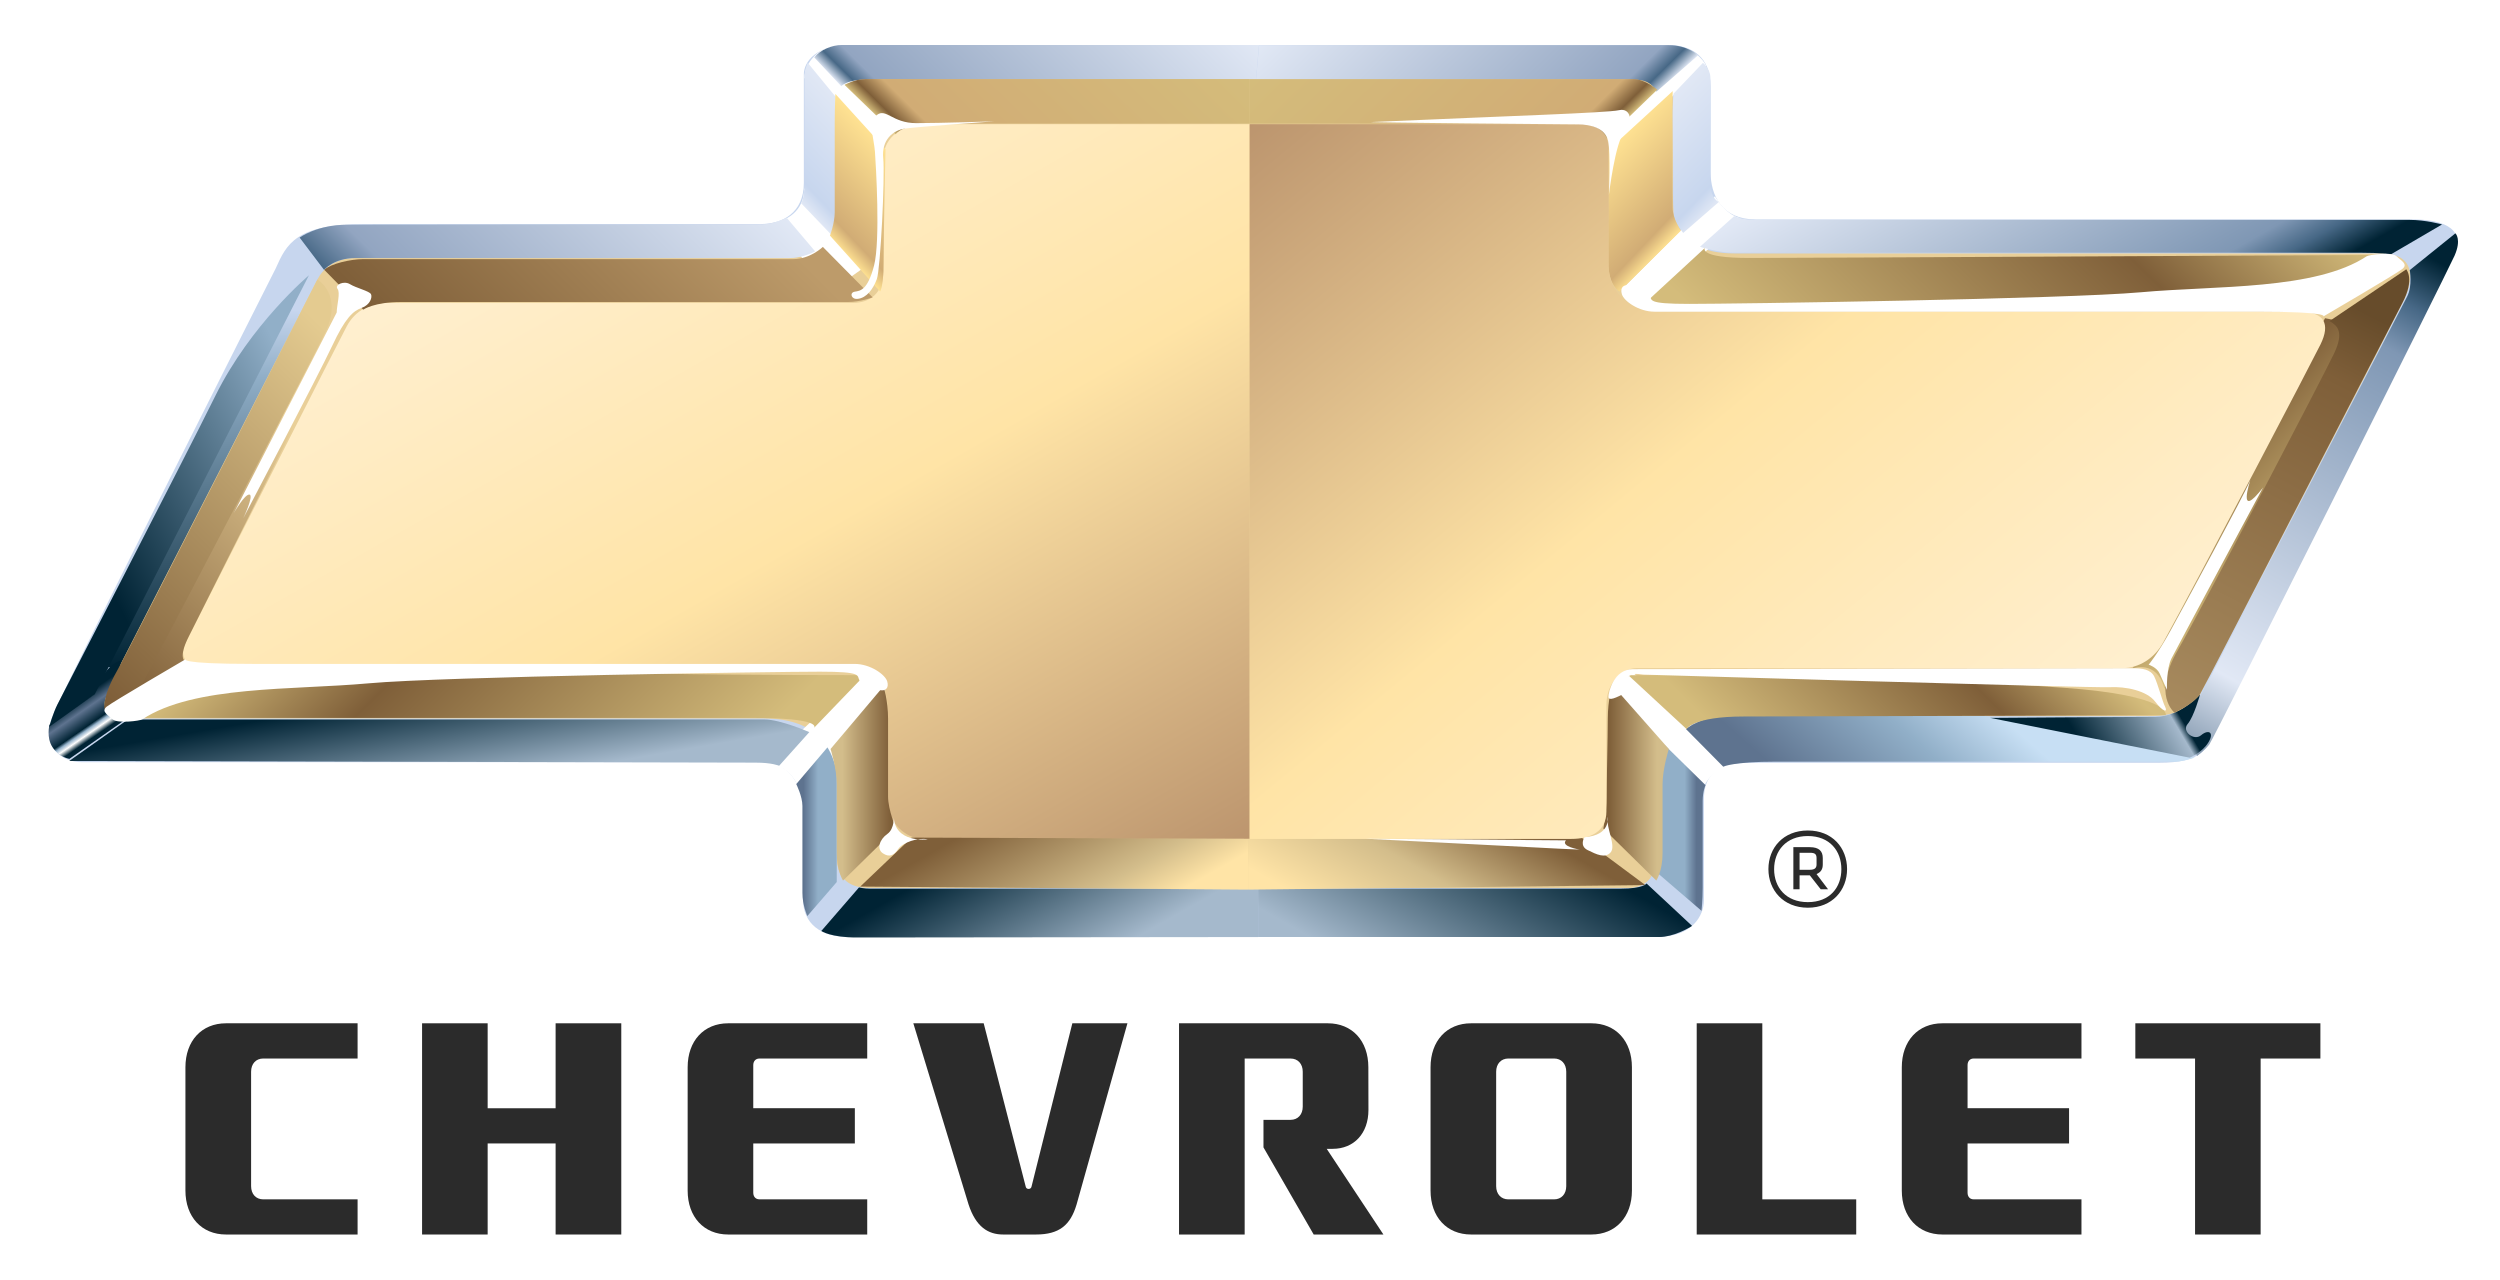
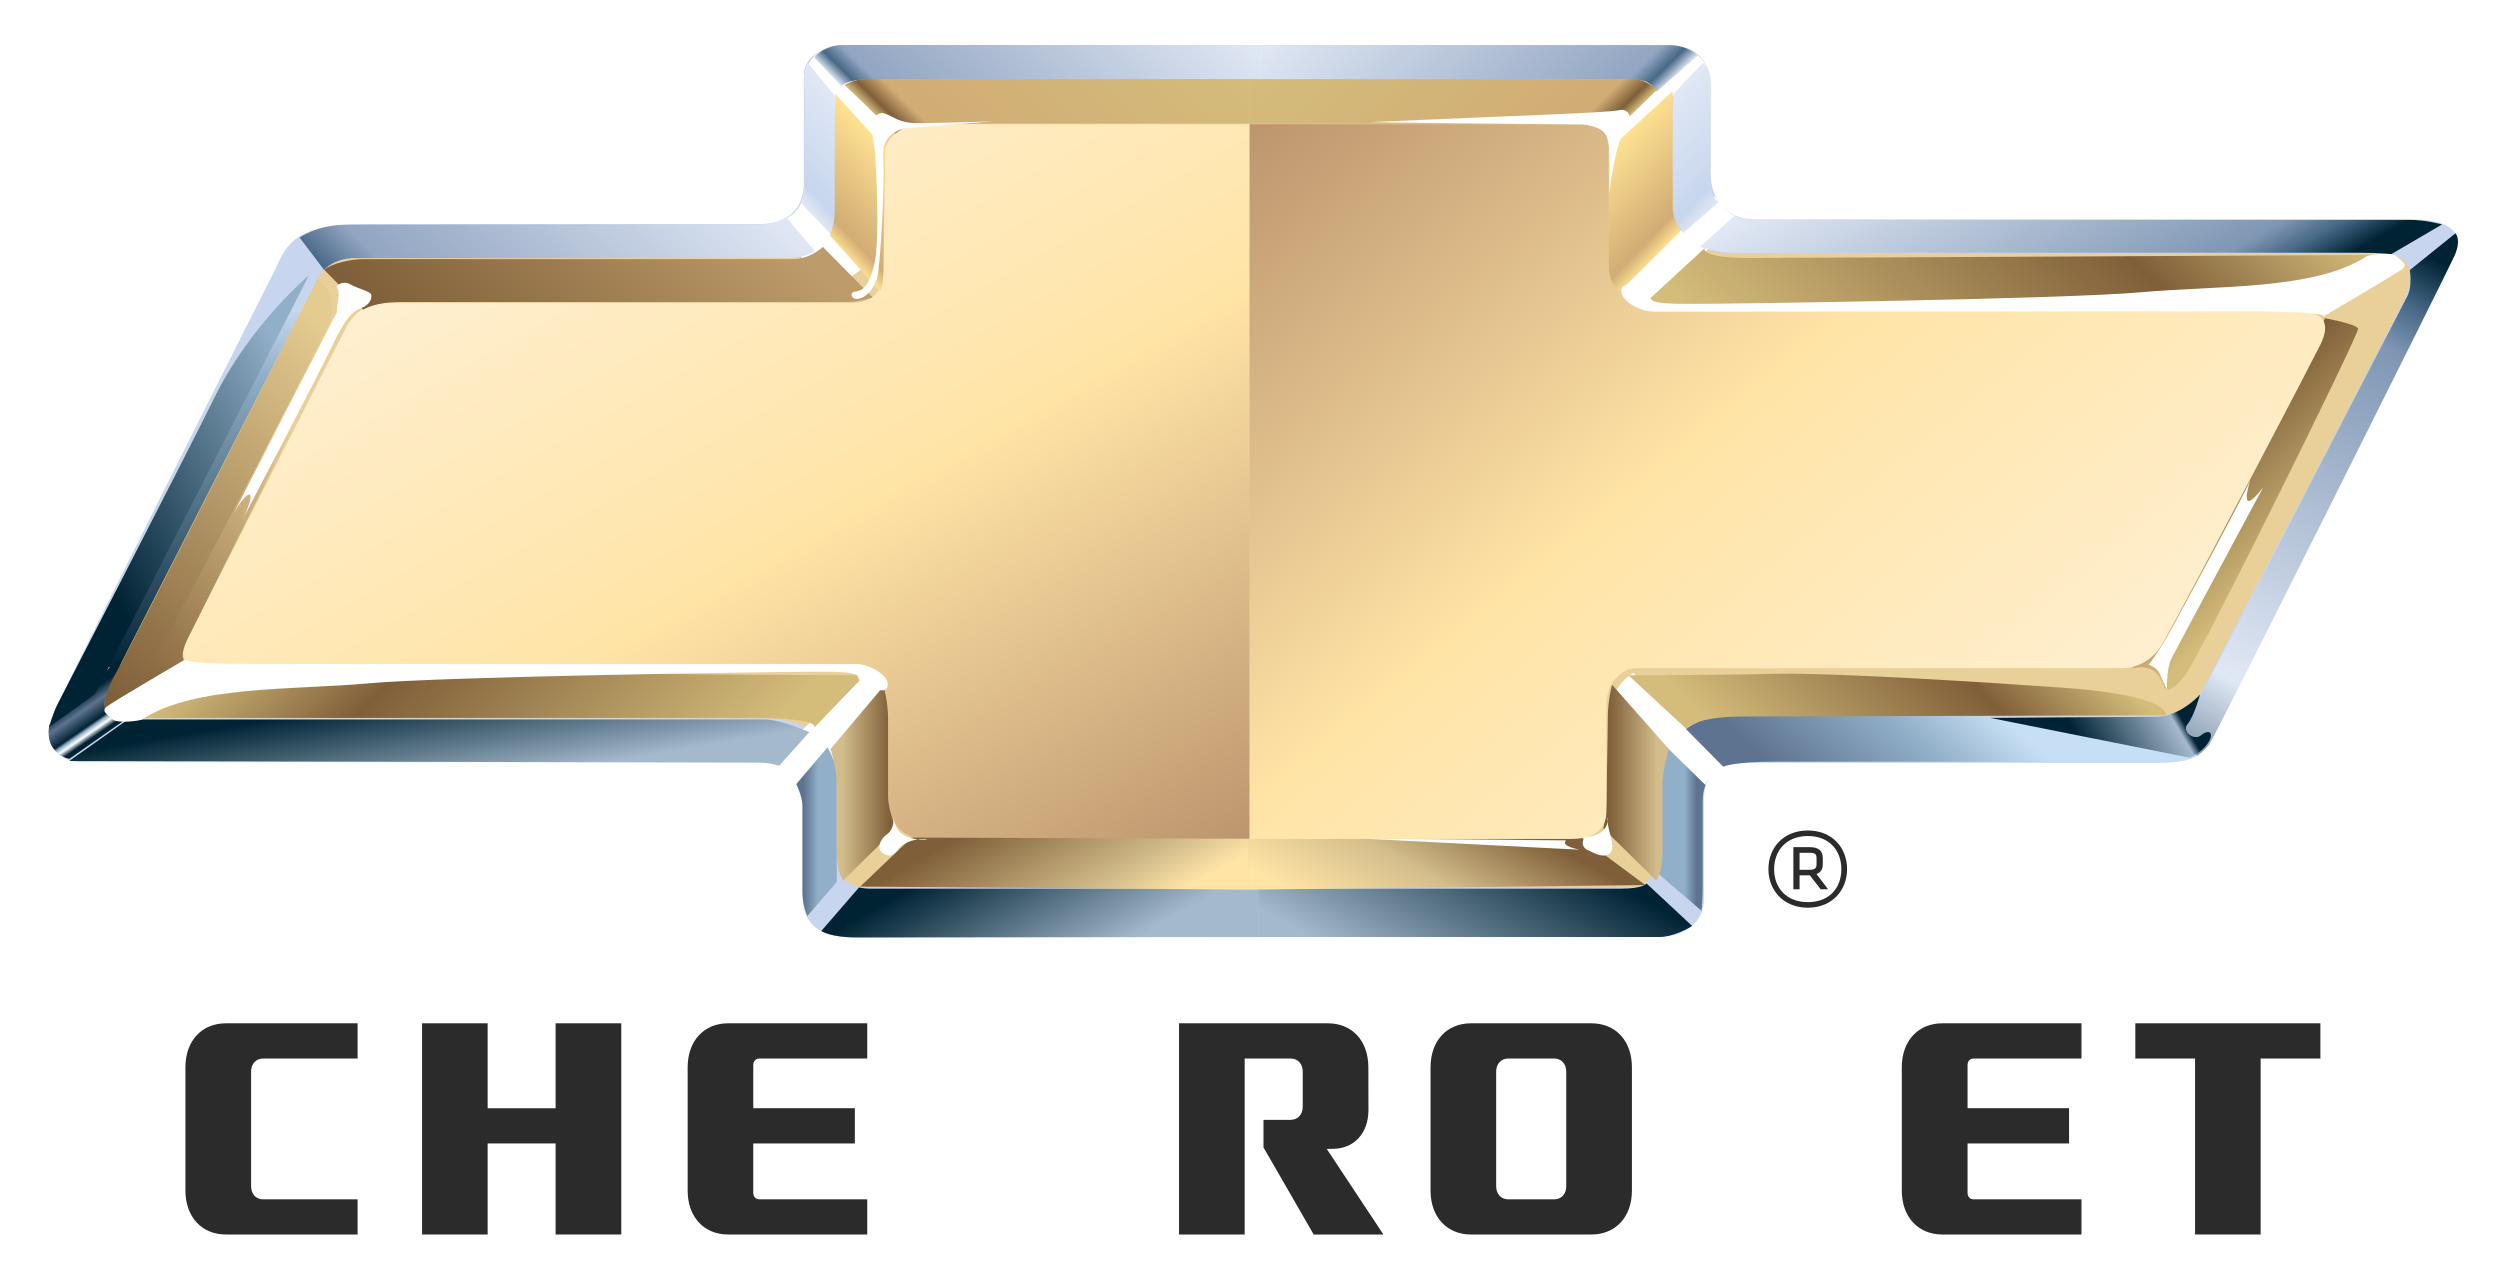
<svg xmlns="http://www.w3.org/2000/svg" width="82" height="42" viewBox="0 0 82 42" fill="none">
  <rect width="82" height="42" fill="white" />
  <g style="mix-blend-mode:luminosity">
    <path d="M9.043 8.804C9.4 8.001 9.707 7.349 11.956 7.349H24.936C25.651 7.349 26.366 6.997 26.366 5.994V2.432C26.366 2.028 26.775 1.476 27.848 1.476H54.728C55.494 1.476 56.108 1.878 56.108 2.831V5.643C56.108 6.395 56.465 7.198 57.59 7.198H79.154C79.921 7.198 80.943 7.398 80.483 8.353C80.023 9.305 73.022 23.254 72.548 24.186C72.365 24.543 72.223 25.02 70.806 25.02H57.55C56.921 25.02 55.889 25.02 55.889 26.213V29.533C55.889 30.01 55.525 30.727 54.371 30.727H27.776C26.945 30.727 26.338 30.308 26.338 29.493V26.57C26.338 25.934 25.994 25.001 25.023 25.001H2.698C1.989 25.001 1.321 24.463 1.746 23.431C2.172 22.396 9.043 8.804 9.043 8.804Z" fill="#C7D6EE" />
    <path d="M3.453 21.881L4.074 21.883L10.173 9.963L9.553 9.961L3.453 21.881Z" fill="url(#paint0_linear_1442_8962)" />
    <path d="M25.076 23.566H4.196C3.468 23.566 3.212 23.239 3.496 22.683C5.077 19.594 10.276 9.437 10.411 9.168C10.569 8.851 10.952 8.463 11.659 8.463H25.67C27.123 8.463 27.371 7.839 27.371 6.712V3.355C27.371 2.903 27.676 2.603 28.212 2.603H53.874C54.563 2.603 54.869 2.827 54.869 3.279V5.758C54.869 6.736 54.681 8.313 56.898 8.313H78.103C79.056 8.313 79.303 8.944 78.799 9.942C76.922 13.66 72.305 22.476 72.161 22.775C71.979 23.155 71.415 23.489 70.512 23.489H56.593C55.445 23.489 54.298 24.241 54.298 25.369V28.233C54.298 28.755 53.979 29.125 53.412 29.125H28.511C27.741 29.125 27.447 28.696 27.447 28.125V25.519C27.447 24.617 26.835 23.566 25.076 23.566Z" fill="#E9CF98" />
    <path d="M52.922 22.897L55.846 25.891C55.846 25.891 56.055 25.234 56.848 25.072L53.573 22.071C53.573 22.071 53.047 22.363 52.922 22.897Z" fill="white" />
    <path d="M25.145 25.027C25.145 25.027 26.314 25.069 26.314 26.586L29.029 22.647L28.277 22.113L25.145 25.027Z" fill="white" />
    <path d="M54.002 10.109L57.086 7.157C57.086 7.157 56.668 7.107 56.249 6.439L53.191 9.494L54.002 10.109Z" fill="white" />
    <path d="M52.668 4.081L55.517 1.695C55.517 1.695 55.831 1.874 55.961 2.157L52.982 4.852L52.668 4.081Z" fill="white" />
    <path d="M26.387 2.56C26.387 2.066 26.854 1.483 27.619 1.483L29.781 4.107C29.781 4.107 29.134 4.107 29.032 4.342C28.929 4.576 28.828 5.078 28.828 5.078L26.387 2.56Z" fill="white" />
    <path d="M25.453 7.285C25.453 7.285 26.377 7.142 26.377 6.172L28.519 8.648L27.154 9.617L25.453 7.285Z" fill="white" />
    <path d="M41.298 1.481L41.199 2.609H53.546C53.951 2.609 54.179 2.709 54.331 3.008L55.699 1.814C55.699 1.814 55.355 1.481 54.729 1.481H41.298V1.481Z" fill="url(#paint1_linear_1442_8962)" />
    <path d="M27.618 1.475C27.289 1.475 26.909 1.635 26.707 1.883L27.593 2.828C27.593 2.828 27.77 2.604 28.479 2.604H41.197L41.295 1.475H27.618V1.475Z" fill="url(#paint2_linear_1442_8962)" />
    <path d="M26.387 2.554V5.995C26.387 6.535 26.277 6.667 26.277 6.667L27.255 7.688C27.255 7.688 27.395 7.335 27.395 7.119V3.71C27.395 3.494 27.414 3.181 27.414 3.181L26.497 2.064C26.497 2.064 26.387 2.259 26.387 2.554" fill="url(#paint3_linear_1442_8962)" />
    <path d="M54.89 3.074C54.89 3.074 54.863 3.474 54.863 3.689C54.863 3.904 54.89 6.811 54.89 7.026C54.89 7.241 55.209 7.641 55.209 7.641L56.379 6.624C56.379 6.624 56.101 6.533 56.101 5.992V2.552C56.101 2.257 55.856 2.062 55.856 2.062L54.89 3.074V3.074Z" fill="url(#paint4_linear_1442_8962)" />
    <path d="M25.008 7.357C24.641 7.357 12.046 7.371 11.375 7.371C10.401 7.371 9.828 7.793 9.828 7.793L10.629 8.852C10.629 8.852 10.95 8.464 11.657 8.464H25.869C26.364 8.464 26.736 8.244 26.736 8.244L25.808 7.148C25.808 7.148 25.352 7.357 25.008 7.357" fill="url(#paint5_linear_1442_8962)" />
    <path d="M3.077 22.774L1.624 23.774C1.624 23.774 1.509 24.188 1.726 24.514C1.944 24.84 2.276 24.891 2.276 24.891L4.166 23.564C4.166 23.564 3.096 23.515 3.541 22.737C3.987 21.959 3.962 21.665 3.962 21.665C3.962 21.665 3.443 21.749 3.077 22.774Z" fill="url(#paint6_linear_1442_8962)" />
    <path d="M7.067 12.977C5.908 15.319 2.018 22.84 1.882 23.108C1.746 23.376 1.609 23.844 1.609 23.844L3.108 22.773L10.133 9.029C10.133 9.029 8.225 10.635 7.067 12.977" fill="url(#paint7_linear_1442_8962)" />
    <path d="M4.196 23.599L2.27 24.96C2.27 24.96 24.215 25.013 24.77 25.013C25.323 25.013 25.556 25.117 25.556 25.117L26.545 24.014C26.545 24.014 25.601 23.599 25.076 23.599H4.196V23.599Z" fill="url(#paint8_linear_1442_8962)" />
    <path d="M26.117 25.718C26.117 25.718 26.319 26.117 26.319 26.436V29.286C26.319 29.693 26.481 30.047 26.481 30.047L27.445 28.931V25.517C27.445 24.972 27.14 24.514 27.14 24.514L26.117 25.718V25.718Z" fill="url(#paint9_linear_1442_8962)" />
    <path d="M54.297 25.16V28.575L55.81 29.875C55.81 29.875 55.848 29.528 55.848 29.122V26.27C55.848 25.952 55.941 25.752 55.941 25.752L54.618 24.453C54.618 24.453 54.297 24.615 54.297 25.16" fill="url(#paint10_linear_1442_8962)" />
    <path d="M53.163 29.148H41.266V30.734H54.43C54.878 30.734 55.4 30.442 55.499 30.368L54.007 28.978C54.007 28.978 53.908 29.148 53.163 29.148Z" fill="url(#paint11_linear_1442_8962)" />
    <path d="M26.938 30.537C26.938 30.537 27.244 30.75 28.1 30.75C28.956 30.75 41.267 30.735 41.267 30.735V29.149H28.56C28.33 29.149 28.176 29.107 28.176 29.107L26.938 30.537V30.537Z" fill="url(#paint12_linear_1442_8962)" />
    <path d="M30.354 4.073C29.665 4.073 28.977 4.449 28.977 5.201V8.883C28.977 9.633 28.517 9.934 27.982 9.934H12.748C12.129 9.934 11.65 10.188 11.375 10.699C11.149 11.119 7.345 18.609 6.115 21.029C5.849 21.554 6.082 21.873 6.766 21.873H28.059C28.977 21.873 29.13 22.7 29.13 23.526V26.387C29.13 26.915 29.665 27.516 30.277 27.516H40.989V4.073H30.354Z" fill="url(#paint13_linear_1442_8962)" />
    <path d="M55.297 23.91L56.523 25.148C56.523 25.148 56.83 24.982 58.261 24.982H71.343C71.615 24.982 71.99 24.848 71.99 24.848L65.075 23.476C65.075 23.476 57.068 23.482 56.694 23.476C56.68 23.476 56.666 23.476 56.652 23.476C55.84 23.476 55.297 23.91 55.297 23.91Z" fill="url(#paint14_linear_1442_8962)" />
    <path d="M55.758 8.094C55.758 8.094 56.356 8.29 56.844 8.29H77.442C78.069 8.29 78.434 8.336 78.434 8.336L80.099 7.362C80.099 7.362 79.565 7.212 79.031 7.212H57.639C57.105 7.212 56.882 7.089 56.882 7.089L55.758 8.094Z" fill="url(#paint15_linear_1442_8962)" />
    <path d="M79.04 8.859C79.04 8.859 79.135 9.372 78.957 9.721C78.779 10.07 72.553 22.096 72.272 22.648C71.99 23.2 71.356 23.404 71.356 23.404L72.065 24.797C72.065 24.797 72.316 24.609 72.465 24.42C72.612 24.231 80.273 8.922 80.51 8.385C80.746 7.847 80.538 7.653 80.538 7.653L79.04 8.859Z" fill="url(#paint16_linear_1442_8962)" />
    <path d="M70.698 23.513C69.88 23.513 65.281 23.547 65.281 23.547L71.822 24.852C71.822 24.852 72.231 24.686 72.436 24.349C72.64 24.015 72.435 23.915 72.197 24.115C71.959 24.317 71.55 23.983 71.754 23.748C71.959 23.513 72.163 22.777 72.163 22.777C72.163 22.777 71.516 23.513 70.698 23.513" fill="url(#paint17_linear_1442_8962)" />
    <path d="M9.847 22.472C5.563 22.753 4.195 23.548 4.195 23.548H24.651C26.977 23.548 26.712 23.86 26.699 23.875L28.364 22.145C28.364 22.145 24.318 22.145 21.748 22.098C21.421 22.092 21.054 22.09 20.654 22.09C17.906 22.09 13.586 22.227 9.847 22.472M26.698 23.875C26.698 23.875 26.698 23.875 26.699 23.875L26.698 23.875Z" fill="url(#paint18_linear_1442_8962)" />
    <path d="M58.096 22.102C56.276 22.148 53.41 22.148 53.41 22.148L55.32 23.914C55.32 23.914 55.516 23.501 57.201 23.501C58.888 23.501 71.037 23.46 71.037 23.46C71.037 23.46 71.242 22.807 67.665 22.557C64.847 22.359 60.594 22.096 58.538 22.096C58.376 22.096 58.229 22.098 58.096 22.102" fill="url(#paint19_linear_1442_8962)" />
    <path d="M53.77 10.114C53.77 10.114 56.636 10.114 58.456 10.161C60.276 10.208 71.31 9.716 74.345 9.435C77.379 9.155 78.347 8.36 78.347 8.36C78.347 8.36 59.055 8.461 57.37 8.461C55.685 8.461 55.92 8.133 55.92 8.133L53.77 10.114V10.114Z" fill="url(#paint20_linear_1442_8962)" />
    <path d="M27.242 24.567C27.242 24.567 27.447 25.218 27.447 25.72V27.979C27.447 28.581 27.651 28.883 27.651 28.883L29.389 27.176C29.389 27.176 29.129 26.574 29.129 26.122V23.576C29.129 22.987 28.98 22.508 28.98 22.508L27.242 24.567V24.567Z" fill="url(#paint21_linear_1442_8962)" />
    <path d="M52.736 23.561C52.736 24.15 52.696 25.726 52.696 26.178C52.696 26.629 52.59 27.176 52.59 27.176L54.327 28.883C54.327 28.883 54.532 28.581 54.532 27.979V25.72C54.532 25.218 54.737 24.567 54.737 24.567L52.876 22.46C52.876 22.46 52.736 22.974 52.736 23.561Z" fill="url(#paint22_linear_1442_8962)" />
    <path d="M28.215 29.08L40.888 29.18L40.939 29.179V27.512L29.901 27.473L28.215 29.08Z" fill="url(#paint23_linear_1442_8962)" />
    <path d="M40.988 27.513H40.938V29.18L53.968 29.031L51.873 27.474L40.988 27.513Z" fill="url(#paint24_linear_1442_8962)" />
    <path d="M28.388 2.594C28.03 2.594 27.699 2.783 27.699 2.783L29.379 4.406C29.379 4.406 29.544 4.054 30.728 4.054H40.992V2.594H28.388Z" fill="url(#paint25_linear_1442_8962)" />
    <path d="M40.988 2.596V4.057H51.252C52.436 4.057 52.681 4.562 52.681 4.562L54.36 2.94C54.36 2.94 53.95 2.596 53.592 2.596H40.988V2.596Z" fill="url(#paint26_linear_1442_8962)" />
    <path d="M27.379 4.017V6.965C27.379 7.315 27.223 7.729 27.223 7.729L28.868 9.562C28.868 9.562 28.979 9.41 28.979 8.646C28.979 7.882 29.045 4.892 29.045 4.892L27.401 3.08C27.401 3.08 27.379 3.559 27.379 4.017" fill="url(#paint27_linear_1442_8962)" />
    <path d="M52.75 4.927V8.592C52.75 9.356 53.114 9.562 53.114 9.562L55.124 7.574C55.124 7.574 54.862 7.157 54.862 6.809C54.862 6.459 54.845 4.328 54.845 3.87C54.845 3.412 54.865 2.988 54.865 2.988L52.75 4.927V4.927Z" fill="url(#paint28_linear_1442_8962)" />
    <path d="M26.018 8.499H11.915C11.506 8.499 10.841 8.65 10.637 8.851L11.915 10.156C11.915 10.156 12.272 9.906 13.141 9.906H27.806C28.216 9.906 28.624 9.754 28.624 9.754L26.989 8.098C26.989 8.098 26.58 8.499 26.018 8.499" fill="url(#paint29_linear_1442_8962)" />
    <path d="M69.945 21.926C69.945 21.926 70.735 21.634 70.982 22.556C70.982 22.556 71.179 22.847 71.722 22.071C72.265 21.296 77.399 10.923 77.348 10.777C77.298 10.632 76.262 10.437 76.262 10.437L69.945 21.926V21.926Z" fill="url(#paint30_linear_1442_8962)" />
-     <path d="M76.408 10.531C76.655 10.676 76.902 10.87 76.556 11.597C76.211 12.323 72.263 19.886 71.424 21.339C70.585 22.793 71.324 23.375 71.324 23.375C71.324 23.375 71.967 23.083 72.16 22.769C72.354 22.454 78.383 10.724 78.798 9.937C79.213 9.149 78.925 8.834 78.925 8.834L76.408 10.531V10.531Z" fill="url(#paint31_linear_1442_8962)" />
    <path d="M40.988 4.073V27.516H51.542C52.154 27.516 52.69 27.29 52.69 26.613V23.116C52.69 22.44 53.148 21.915 53.684 21.915H69.606C70.165 21.915 70.666 21.594 70.957 21.066C72.258 18.703 75.841 11.851 76.112 11.299C76.443 10.625 76.238 10.234 75.472 10.234H54.373C53.455 10.234 52.765 9.559 52.765 8.732V4.9C52.765 4.374 52.46 4.073 51.771 4.073H40.988V4.073Z" fill="url(#paint32_linear_1442_8962)" />
    <path d="M4.023 22.898L6.066 21.682C6.066 21.682 5.832 21.582 6.2 20.859C6.568 20.136 10.017 13.229 10.017 13.229L9.247 13.066L4.023 22.898V22.898Z" fill="url(#paint33_linear_1442_8962)" />
    <path d="M3.839 22.003C3.327 22.907 3.43 23.258 3.43 23.258L4.656 22.455C4.656 22.455 10.124 12.066 10.686 10.861C11.248 9.656 10.411 9.166 10.411 9.166C10.411 9.166 4.35 21.1 3.839 22.003" fill="url(#paint34_linear_1442_8962)" />
    <path d="M4.668 23.594C4.587 23.648 3.84 23.738 3.694 23.594C3.547 23.452 3.303 23.34 3.498 23.18C3.694 23.02 6.097 21.617 6.097 21.617C6.097 21.617 5.805 21.776 8.275 21.776H28.029C28.549 21.776 29.036 22.127 29.101 22.35C29.167 22.574 29.036 22.669 28.874 22.638C28.712 22.606 28.289 22.478 28.192 22.318C28.094 22.159 28.322 22.031 26.892 22.031C25.462 22.031 14.546 22.191 12.077 22.414C9.607 22.638 6.357 22.478 4.668 23.594Z" fill="white" />
    <path d="M77.63 8.404C77.711 8.352 78.459 8.261 78.605 8.404C78.751 8.548 78.995 8.66 78.8 8.82C78.605 8.979 76.201 10.383 76.201 10.383C76.201 10.383 76.492 10.224 74.023 10.224H54.269C53.749 10.224 53.262 9.873 53.197 9.649C53.132 9.425 53.261 9.329 53.423 9.362C53.587 9.394 54.009 9.522 54.106 9.681C54.204 9.841 53.976 9.968 55.406 9.968C56.836 9.968 67.752 9.809 70.222 9.586C72.691 9.362 75.941 9.522 77.63 8.404Z" fill="white" />
    <path d="M11.044 10.25C11.044 10.024 11.172 9.597 11.07 9.473C10.968 9.347 11.274 9.196 11.479 9.321C11.683 9.447 12.117 9.547 12.168 9.648C12.219 9.748 12.143 9.998 11.862 10.099C11.581 10.199 11.325 10.425 10.891 11.353C10.456 12.283 7.978 17 7.978 17C7.978 17 8.336 16.248 8.183 16.222C8.029 16.197 7.672 16.825 7.672 16.825L11.044 10.25Z" fill="white" />
    <path d="M28.127 9.803C27.916 9.824 27.856 9.597 28.037 9.567C28.218 9.537 28.458 9.523 28.669 8.71C28.88 7.896 28.73 5.428 28.699 4.985C28.669 4.541 28.459 4.009 28.76 3.773C29.061 3.536 29.271 4.039 30.054 4.039C30.837 4.039 32.613 3.98 32.613 3.98C32.613 3.98 30.114 4.156 29.692 4.216C29.271 4.275 28.91 4.6 28.97 5.192C29.03 5.783 28.88 8.829 28.76 9.154C28.639 9.478 28.428 9.774 28.127 9.803Z" fill="white" />
    <path d="M44.985 4.003C44.653 4.018 51.331 4.08 51.752 4.08C52.174 4.08 52.656 4.206 52.746 4.619C52.836 5.034 52.772 6.391 52.772 6.391C52.772 6.391 52.98 4.649 53.281 4.324C53.582 3.998 53.492 3.526 53.1 3.614C52.709 3.703 49.61 3.798 44.985 4.003Z" fill="white" />
-     <path d="M53.904 22.127C53.694 22.097 53.454 22.068 53.393 22.245C53.333 22.421 53.663 22.54 53.333 22.716C53.004 22.893 52.758 23.002 52.758 22.854C52.758 22.706 52.928 21.949 53.559 21.949C54.19 21.949 69.756 21.919 69.998 21.919C70.237 21.919 70.538 21.949 70.657 22.185C70.777 22.421 70.927 23.011 71.018 23.188C71.108 23.366 70.958 23.366 70.687 23.011C70.417 22.657 69.727 22.51 69.187 22.54C68.646 22.569 53.904 22.127 53.904 22.127Z" fill="white" />
    <path d="M71.077 22.625C71.077 22.625 70.927 22.301 70.837 22.093C70.746 21.888 70.477 21.8 70.477 21.8C70.477 21.8 70.776 21.445 71.197 20.679C71.617 19.913 73.599 16.255 73.809 15.754C73.809 15.754 73.358 17.111 74.229 15.99C74.229 15.99 71.407 21.238 71.227 21.593C71.047 21.947 71.077 22.625 71.077 22.625Z" fill="white" />
    <path d="M29.317 26.755C29.317 26.755 29.353 27.179 29.103 27.355C28.852 27.531 28.744 27.848 28.959 27.989C29.174 28.13 29.318 28.06 29.461 27.848C29.605 27.637 30.108 27.46 30.43 27.531C30.43 27.531 29.317 27.671 29.317 26.755Z" fill="white" />
    <path d="M44.789 27.51C44.789 27.51 50.848 27.823 51.207 27.84C51.565 27.856 51.817 27.867 51.817 27.867C51.817 27.867 51.174 27.767 51.364 27.564L44.789 27.51Z" fill="white" />
    <path d="M51.969 27.462C51.969 27.462 51.79 27.744 52.077 27.884C52.364 28.025 52.652 28.166 52.831 27.955C53.01 27.743 52.688 27.18 52.723 26.792C52.723 26.792 52.867 27.392 51.969 27.462Z" fill="white" />
    <path d="M59.361 27.971H59.026V28.529H59.361C59.532 28.529 59.583 28.462 59.583 28.353V28.146C59.583 28.005 59.516 27.971 59.361 27.971ZM59.361 28.71H59.026V29.169H58.822V27.787H59.361C59.667 27.787 59.787 27.92 59.787 28.146V28.353C59.787 28.503 59.734 28.603 59.583 28.67L59.961 29.169H59.72L59.361 28.71ZM59.298 29.59C60.019 29.59 60.397 29.105 60.397 28.51C60.397 27.915 60.019 27.422 59.298 27.422C58.578 27.422 58.191 27.915 58.191 28.51C58.191 29.105 58.578 29.59 59.298 29.59M59.298 27.24C60.097 27.24 60.584 27.806 60.584 28.507C60.584 29.198 60.097 29.773 59.298 29.773C58.495 29.773 58.004 29.198 58.004 28.507C58.004 27.806 58.495 27.24 59.298 27.24Z" fill="#2B2B2B" />
    <path d="M18.224 36.351H15.995V33.564H13.844V40.492H15.995V37.505H18.224V40.492H20.378V33.564H18.224V36.351Z" fill="#2B2B2B" />
-     <path d="M57.804 39.339V33.564H55.652V40.492H60.884V39.339H57.804Z" fill="#2B2B2B" />
    <path d="M70.039 33.564V34.72H71.998V40.492H74.149V34.72H76.109V33.564H70.039Z" fill="#2B2B2B" />
    <path d="M6.082 35.007C6.082 34.141 6.615 33.564 7.413 33.564H11.729V34.719H8.635C8.394 34.719 8.236 34.894 8.236 35.152V38.904C8.236 39.165 8.394 39.339 8.635 39.339H11.729V40.492H7.413C6.615 40.492 6.082 39.914 6.082 39.049V35.007Z" fill="#2B2B2B" />
    <path d="M43.516 37.682L45.376 40.492H43.089L41.442 37.634V36.731H42.331C42.57 36.731 42.73 36.556 42.73 36.298V35.152C42.73 34.894 42.57 34.72 42.331 34.72H40.825V40.492H38.672V33.564H43.551C44.353 33.564 44.882 34.141 44.882 35.007L44.885 36.407C44.885 37.17 44.416 37.682 43.709 37.682H43.516Z" fill="#2B2B2B" />
    <path d="M50.975 39.339C51.213 39.339 51.373 39.165 51.373 38.906V35.152C51.373 34.894 51.213 34.719 50.975 34.719H49.474C49.235 34.719 49.074 34.894 49.074 35.152V38.906C49.074 39.165 49.235 39.339 49.474 39.339H50.975ZM46.922 35.007C46.922 34.141 47.453 33.564 48.252 33.564H52.195C52.994 33.564 53.527 34.141 53.527 35.007V39.05C53.527 39.914 52.994 40.492 52.195 40.492H48.252C47.453 40.492 46.922 39.914 46.922 39.05V35.007V35.007Z" fill="#2B2B2B" />
-     <path d="M29.957 33.564H32.265L33.643 38.92C33.653 38.969 33.688 38.997 33.738 38.997C33.787 38.997 33.825 38.969 33.834 38.92L35.173 33.564H36.98L35.311 39.51C35.109 40.186 34.744 40.492 33.978 40.492H32.904C32.411 40.492 32.009 40.242 31.768 39.504L29.957 33.564Z" fill="#2B2B2B" />
    <path d="M24.707 39.12C24.707 39.253 24.787 39.338 24.908 39.338H28.445V40.492H23.885C23.087 40.492 22.555 39.914 22.555 39.051V35.007C22.555 34.141 23.087 33.564 23.885 33.564H28.445V34.72H24.908C24.787 34.72 24.707 34.806 24.707 34.936V36.35H28.039V37.505H24.707V39.12Z" fill="#2B2B2B" />
    <path d="M64.536 39.12C64.536 39.253 64.615 39.338 64.733 39.338H68.272V40.492H63.712C62.914 40.492 62.379 39.914 62.379 39.051V35.007C62.379 34.141 62.914 33.564 63.712 33.564H68.272V34.72H64.733C64.615 34.72 64.536 34.806 64.536 34.936V36.35H67.865V37.505H64.536V39.12Z" fill="#2B2B2B" />
  </g>
  <defs>
    <linearGradient id="paint0_linear_1442_8962" x1="9.759" y1="10.165" x2="9.728" y2="21.947" gradientUnits="userSpaceOnUse">
      <stop stop-color="#C7D6EE" />
      <stop offset="0.185" stop-color="#91AFC8" />
      <stop offset="1" stop-color="#002334" />
    </linearGradient>
    <linearGradient id="paint1_linear_1442_8962" x1="44.501" y1="-1.666" x2="51.739" y2="5.703" gradientUnits="userSpaceOnUse">
      <stop stop-color="#E1E8F5" />
      <stop offset="0.899" stop-color="#92A5C1" />
      <stop offset="0.955" stop-color="#476886" />
      <stop offset="1" stop-color="#E1E8F5" />
    </linearGradient>
    <linearGradient id="paint2_linear_1442_8962" x1="30.473" y1="5.657" x2="37.877" y2="-1.882" gradientUnits="userSpaceOnUse">
      <stop stop-color="#E1E8F5" />
      <stop offset="0.039" stop-color="#476886" />
      <stop offset="0.09" stop-color="#92A5C1" />
      <stop offset="1" stop-color="#E1E8F5" />
    </linearGradient>
    <linearGradient id="paint3_linear_1442_8962" x1="25.646" y1="6.002" x2="28.06" y2="3.711" gradientUnits="userSpaceOnUse">
      <stop stop-color="#E1E8F5" />
      <stop offset="0.157" stop-color="#C7D6EE" />
      <stop offset="1" stop-color="#E1E8F5" />
    </linearGradient>
    <linearGradient id="paint4_linear_1442_8962" x1="56.886" y1="6.09" x2="54.33" y2="3.664" gradientUnits="userSpaceOnUse">
      <stop stop-color="#E1E8F5" />
      <stop offset="0.157" stop-color="#C7D6EE" />
      <stop offset="1" stop-color="#E1E8F5" />
    </linearGradient>
    <linearGradient id="paint5_linear_1442_8962" x1="14.032" y1="12.193" x2="22.336" y2="3.738" gradientUnits="userSpaceOnUse">
      <stop stop-color="#476886" />
      <stop offset="0.129" stop-color="#92A5C1" />
      <stop offset="1" stop-color="#E1E8F5" />
    </linearGradient>
    <linearGradient id="paint6_linear_1442_8962" x1="3.438" y1="23.923" x2="2.471" y2="22.517" gradientUnits="userSpaceOnUse">
      <stop stop-color="#002334" />
      <stop offset="0.107" stop-color="white" />
      <stop offset="0.185" stop-color="#91AFC8" />
      <stop offset="0.242" stop-color="#002334" />
      <stop offset="0.534" stop-color="#5E738F" />
      <stop offset="0.758" stop-color="#002334" />
      <stop offset="1" stop-color="#002334" />
    </linearGradient>
    <linearGradient id="paint7_linear_1442_8962" x1="10.516" y1="14.114" x2="2.942" y2="18.039" gradientUnits="userSpaceOnUse">
      <stop stop-color="#91AFC8" />
      <stop offset="1" stop-color="#002334" />
    </linearGradient>
    <linearGradient id="paint8_linear_1442_8962" x1="14.667" y1="25.934" x2="14.102" y2="22.672" gradientUnits="userSpaceOnUse">
      <stop stop-color="#A5B9CC" />
      <stop offset="1" stop-color="#002334" />
    </linearGradient>
    <linearGradient id="paint9_linear_1442_8962" x1="26.357" y1="27.28" x2="27.329" y2="27.28" gradientUnits="userSpaceOnUse">
      <stop stop-color="#5E738F" />
      <stop offset="0.489" stop-color="#91AFC8" />
      <stop offset="1" stop-color="#91AFC8" />
    </linearGradient>
    <linearGradient id="paint10_linear_1442_8962" x1="55.645" y1="27.164" x2="54.441" y2="27.164" gradientUnits="userSpaceOnUse">
      <stop stop-color="#5E738F" />
      <stop offset="0.32" stop-color="#91AFC8" />
      <stop offset="1" stop-color="#91AFC8" />
    </linearGradient>
    <linearGradient id="paint11_linear_1442_8962" x1="46.599" y1="32.792" x2="49.803" y2="27.141" gradientUnits="userSpaceOnUse">
      <stop stop-color="#A5B9CC" />
      <stop offset="1" stop-color="#002334" />
    </linearGradient>
    <linearGradient id="paint12_linear_1442_8962" x1="32.726" y1="27.501" x2="35.955" y2="33.196" gradientUnits="userSpaceOnUse">
      <stop stop-color="#002334" />
      <stop offset="0.775" stop-color="#A5B9CC" />
      <stop offset="1" stop-color="#A5B9CC" />
    </linearGradient>
    <linearGradient id="paint13_linear_1442_8962" x1="19.543" y1="6.068" x2="33.964" y2="31.5" gradientUnits="userSpaceOnUse">
      <stop stop-color="#FFEFCF" />
      <stop offset="0.461" stop-color="#FFE4A6" />
      <stop offset="1" stop-color="#BC956E" />
    </linearGradient>
    <linearGradient id="paint14_linear_1442_8962" x1="60.812" y1="27.479" x2="64.885" y2="22.856" gradientUnits="userSpaceOnUse">
      <stop stop-color="#5E738F" />
      <stop offset="0.607" stop-color="#91AFC8" />
      <stop offset="1" stop-color="#C7DFF4" />
    </linearGradient>
    <linearGradient id="paint15_linear_1442_8962" x1="64.964" y1="2.685" x2="70.335" y2="12.156" gradientUnits="userSpaceOnUse">
      <stop stop-color="#E1E8F5" />
      <stop offset="0.815" stop-color="#7F97B4" />
      <stop offset="0.904" stop-color="#476886" />
      <stop offset="1" stop-color="#002334" />
    </linearGradient>
    <linearGradient id="paint16_linear_1442_8962" x1="71.363" y1="24.107" x2="80.115" y2="8.673" gradientUnits="userSpaceOnUse">
      <stop stop-color="#8CA0B5" />
      <stop offset="0.14" stop-color="#E1E8F5" />
      <stop offset="0.815" stop-color="#7F97B4" />
      <stop offset="0.904" stop-color="#476886" />
      <stop offset="1" stop-color="#002334" />
    </linearGradient>
    <linearGradient id="paint17_linear_1442_8962" x1="68.256" y1="24.371" x2="71.412" y2="22.516" gradientUnits="userSpaceOnUse">
      <stop stop-color="#002334" />
      <stop offset="0.815" stop-color="#A5B9CC" />
      <stop offset="0.888" stop-color="#002334" />
      <stop offset="1" stop-color="#002334" />
    </linearGradient>
    <linearGradient id="paint18_linear_1442_8962" x1="10.847" y1="17.511" x2="21.077" y2="27.927" gradientUnits="userSpaceOnUse">
      <stop stop-color="#D4BC7B" />
      <stop offset="0.331" stop-color="#7F5F39" />
      <stop offset="1" stop-color="#D4BC7B" />
    </linearGradient>
    <linearGradient id="paint19_linear_1442_8962" x1="66.126" y1="18.971" x2="58.818" y2="26.411" gradientUnits="userSpaceOnUse">
      <stop stop-color="#D4BC7B" />
      <stop offset="0.331" stop-color="#7F5F39" />
      <stop offset="1" stop-color="#D4BC7B" />
    </linearGradient>
    <linearGradient id="paint20_linear_1442_8962" x1="72.358" y1="3.05" x2="60.547" y2="15.075" gradientUnits="userSpaceOnUse">
      <stop stop-color="#D4BC7B" />
      <stop offset="0.331" stop-color="#7F5F39" />
      <stop offset="1" stop-color="#D4BC7B" />
    </linearGradient>
    <linearGradient id="paint21_linear_1442_8962" x1="27.63" y1="25.695" x2="29.201" y2="25.695" gradientUnits="userSpaceOnUse">
      <stop stop-color="#D3BD8B" />
      <stop offset="1" stop-color="#7F5F39" />
    </linearGradient>
    <linearGradient id="paint22_linear_1442_8962" x1="54.349" y1="25.672" x2="52.778" y2="25.672" gradientUnits="userSpaceOnUse">
      <stop stop-color="#D3BD8B" />
      <stop offset="1" stop-color="#7F5F39" />
    </linearGradient>
    <linearGradient id="paint23_linear_1442_8962" x1="33.423" y1="26.333" x2="36.265" y2="31.345" gradientUnits="userSpaceOnUse">
      <stop stop-color="#7F5F39" />
      <stop offset="0.646" stop-color="#D3BD8B" />
      <stop offset="0.888" stop-color="#FFE4A6" />
      <stop offset="1" stop-color="#FFE4A6" />
    </linearGradient>
    <linearGradient id="paint24_linear_1442_8962" x1="48.577" y1="26.359" x2="45.473" y2="31.834" gradientUnits="userSpaceOnUse">
      <stop stop-color="#7F5F39" />
      <stop offset="0.455" stop-color="#D3BD8B" />
      <stop offset="0.888" stop-color="#FFE4A6" />
      <stop offset="1" stop-color="#FFE4A6" />
    </linearGradient>
    <linearGradient id="paint25_linear_1442_8962" x1="31.346" y1="6.365" x2="37.968" y2="-0.377" gradientUnits="userSpaceOnUse">
      <stop stop-color="#D4BC7B" />
      <stop offset="0.039" stop-color="#7F5F39" />
      <stop offset="0.107" stop-color="#D1AC75" />
      <stop offset="1" stop-color="#D4BC7B" />
    </linearGradient>
    <linearGradient id="paint26_linear_1442_8962" x1="50.733" y1="6.503" x2="43.995" y2="-0.357" gradientUnits="userSpaceOnUse">
      <stop stop-color="#D4BC7B" />
      <stop offset="0.039" stop-color="#7F5F39" />
      <stop offset="0.107" stop-color="#D1AC75" />
      <stop offset="1" stop-color="#D4BC7B" />
    </linearGradient>
    <linearGradient id="paint27_linear_1442_8962" x1="26.881" y1="7.47" x2="29.346" y2="5.129" gradientUnits="userSpaceOnUse">
      <stop stop-color="#FFE292" />
      <stop offset="0.157" stop-color="#D1AC75" />
      <stop offset="1" stop-color="#FFE292" />
    </linearGradient>
    <linearGradient id="paint28_linear_1442_8962" x1="55.254" y1="7.437" x2="52.684" y2="4.997" gradientUnits="userSpaceOnUse">
      <stop stop-color="#FFE292" />
      <stop offset="0.157" stop-color="#D1AC75" />
      <stop offset="1" stop-color="#FFE292" />
    </linearGradient>
    <linearGradient id="paint29_linear_1442_8962" x1="15.528" y1="13.333" x2="23.22" y2="5.501" gradientUnits="userSpaceOnUse">
      <stop stop-color="#7F5F39" />
      <stop offset="1" stop-color="#BD9B6A" />
    </linearGradient>
    <linearGradient id="paint30_linear_1442_8962" x1="72.027" y1="14.757" x2="75.3" y2="18.089" gradientUnits="userSpaceOnUse">
      <stop stop-color="#7F5F39" />
      <stop offset="1" stop-color="#D4BC7B" />
    </linearGradient>
    <linearGradient id="paint31_linear_1442_8962" x1="70.918" y1="23.02" x2="78.065" y2="9.004" gradientUnits="userSpaceOnUse">
      <stop stop-color="#A78A5E" />
      <stop offset="0.764" stop-color="#7F5F39" />
      <stop offset="0.916" stop-color="#674C2B" />
      <stop offset="1" stop-color="#674C2B" />
    </linearGradient>
    <linearGradient id="paint32_linear_1442_8962" x1="64.734" y1="26.194" x2="44.273" y2="1.366" gradientUnits="userSpaceOnUse">
      <stop stop-color="#FFEFCF" />
      <stop offset="0.461" stop-color="#FFE4A6" />
      <stop offset="1" stop-color="#BC956E" />
    </linearGradient>
    <linearGradient id="paint33_linear_1442_8962" x1="3.203" y1="21.748" x2="10.298" y2="14.524" gradientUnits="userSpaceOnUse">
      <stop stop-color="#7F5F39" />
      <stop offset="1" stop-color="#E9CF98" />
    </linearGradient>
    <linearGradient id="paint34_linear_1442_8962" x1="1.926" y1="21.318" x2="11.481" y2="11.589" gradientUnits="userSpaceOnUse">
      <stop stop-color="#7F5F39" />
      <stop offset="1" stop-color="#E4CB90" />
    </linearGradient>
  </defs>
</svg>